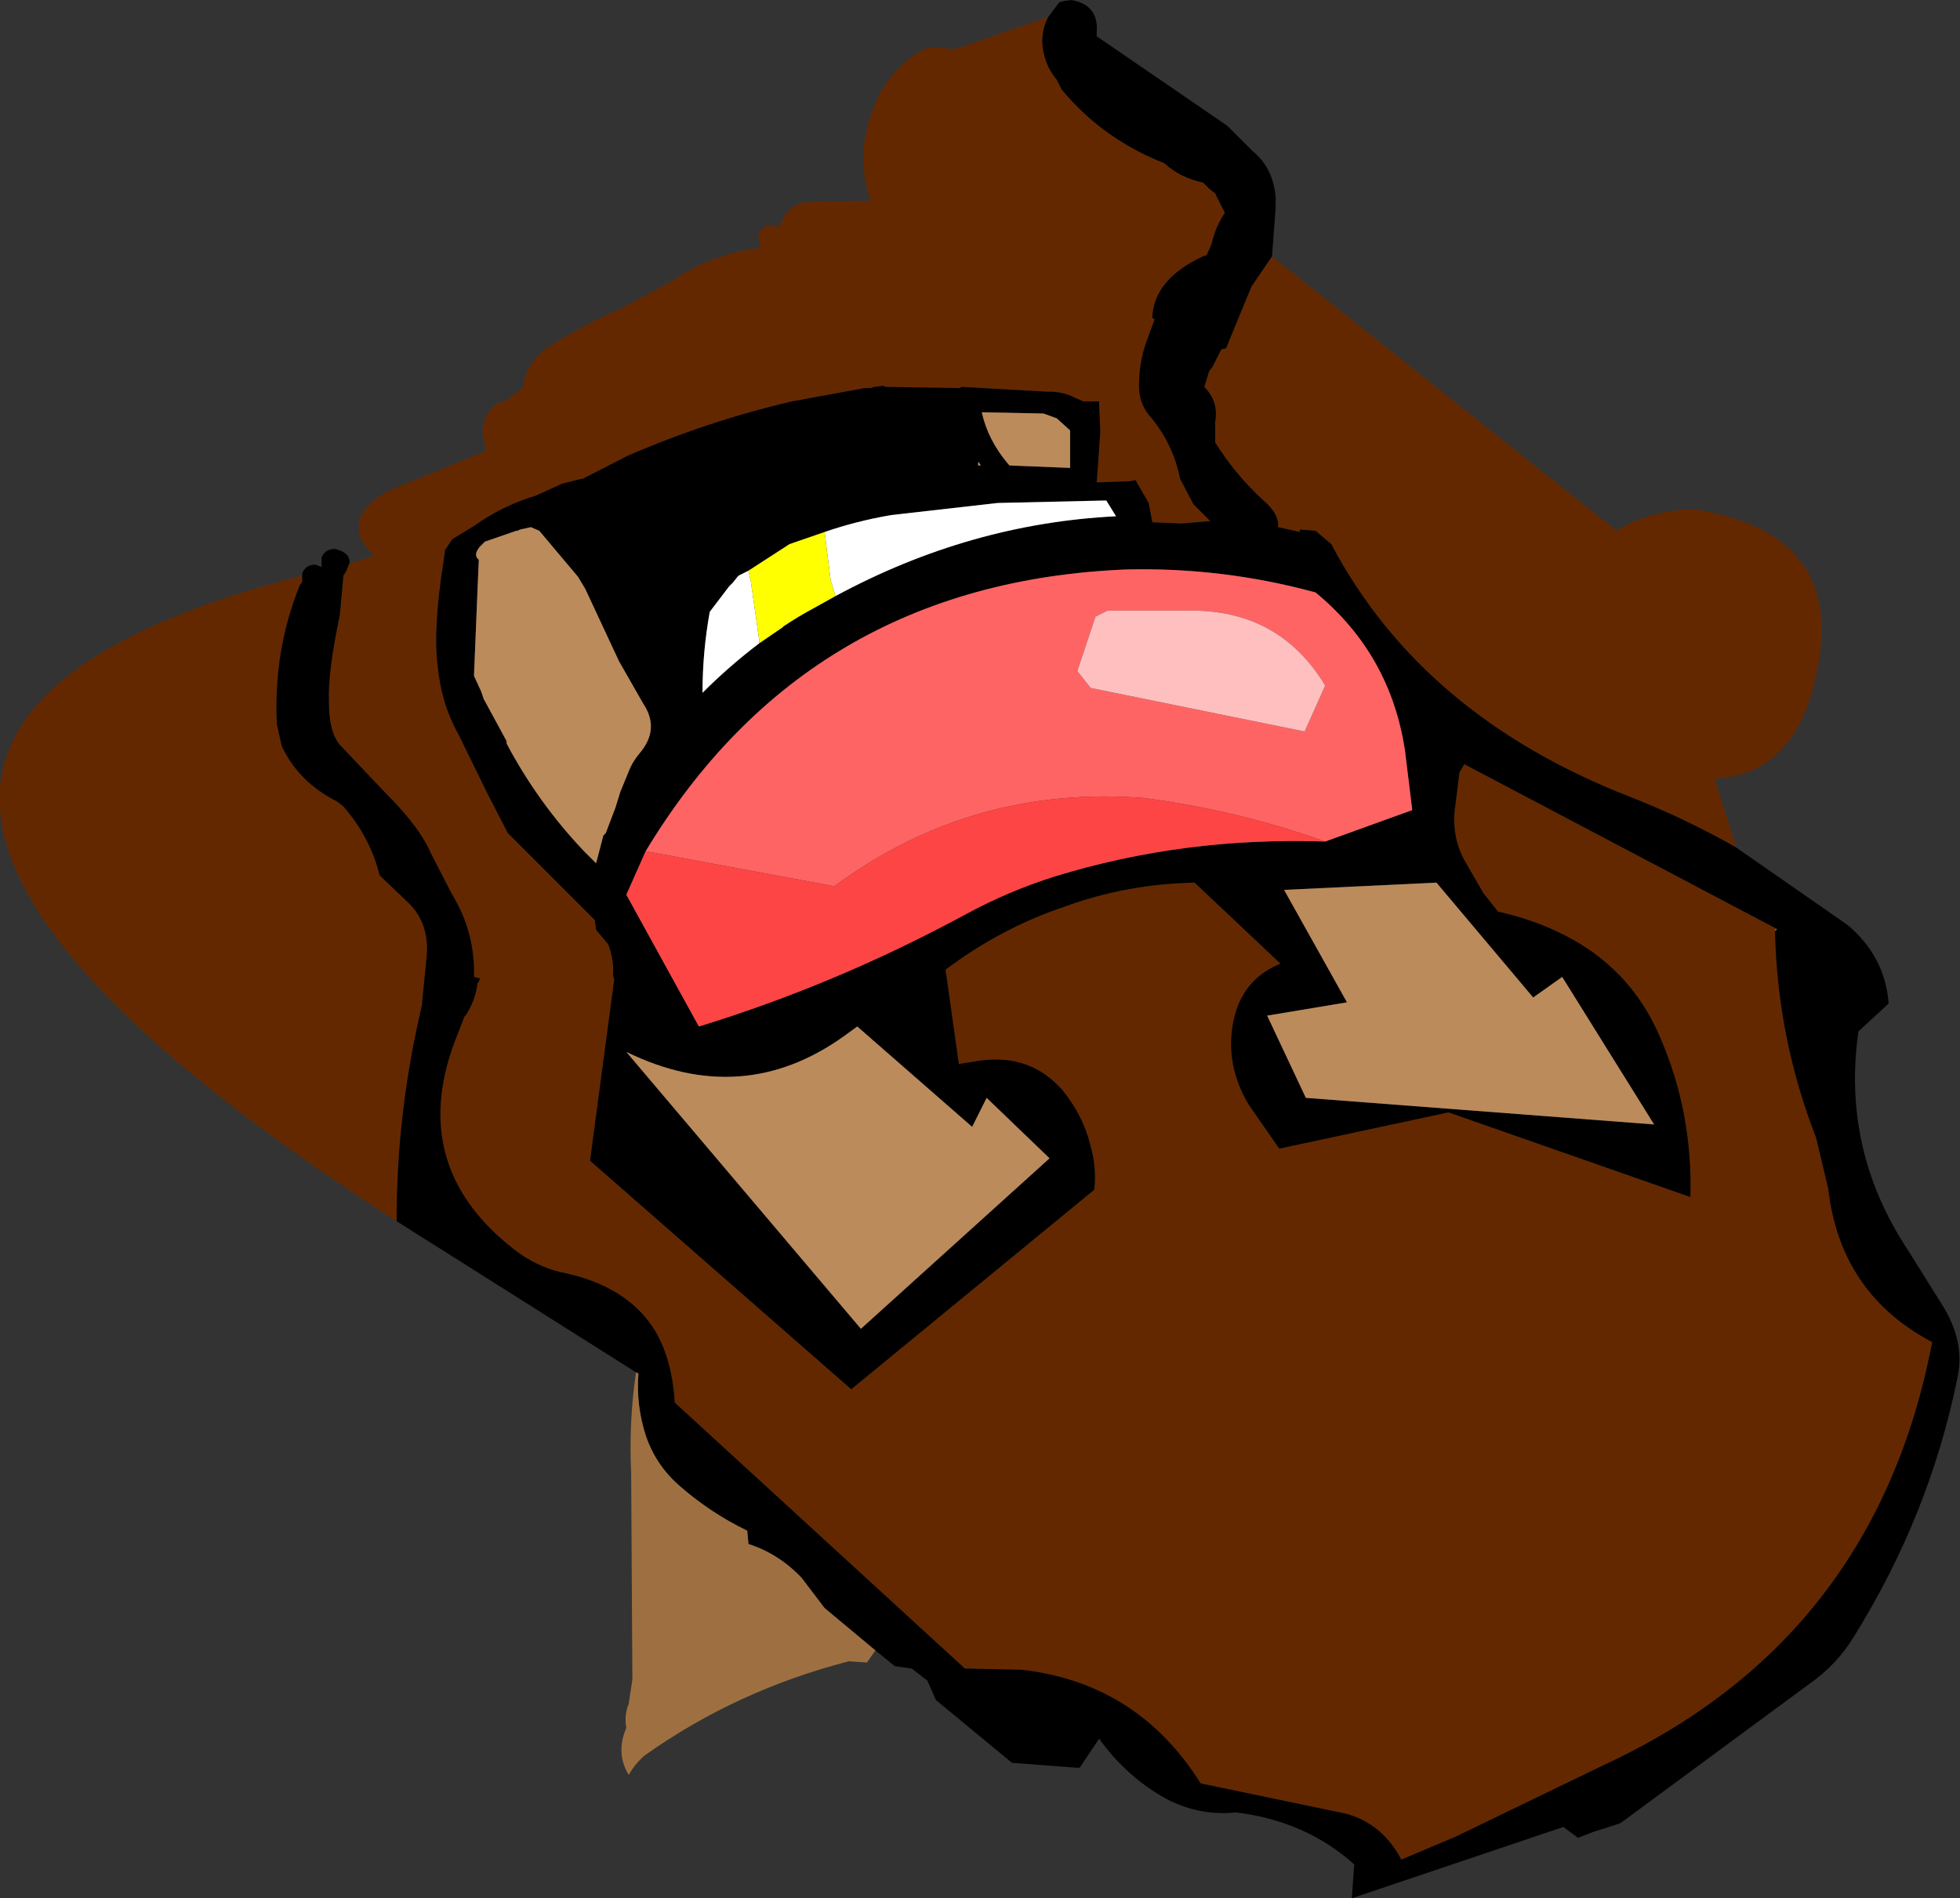
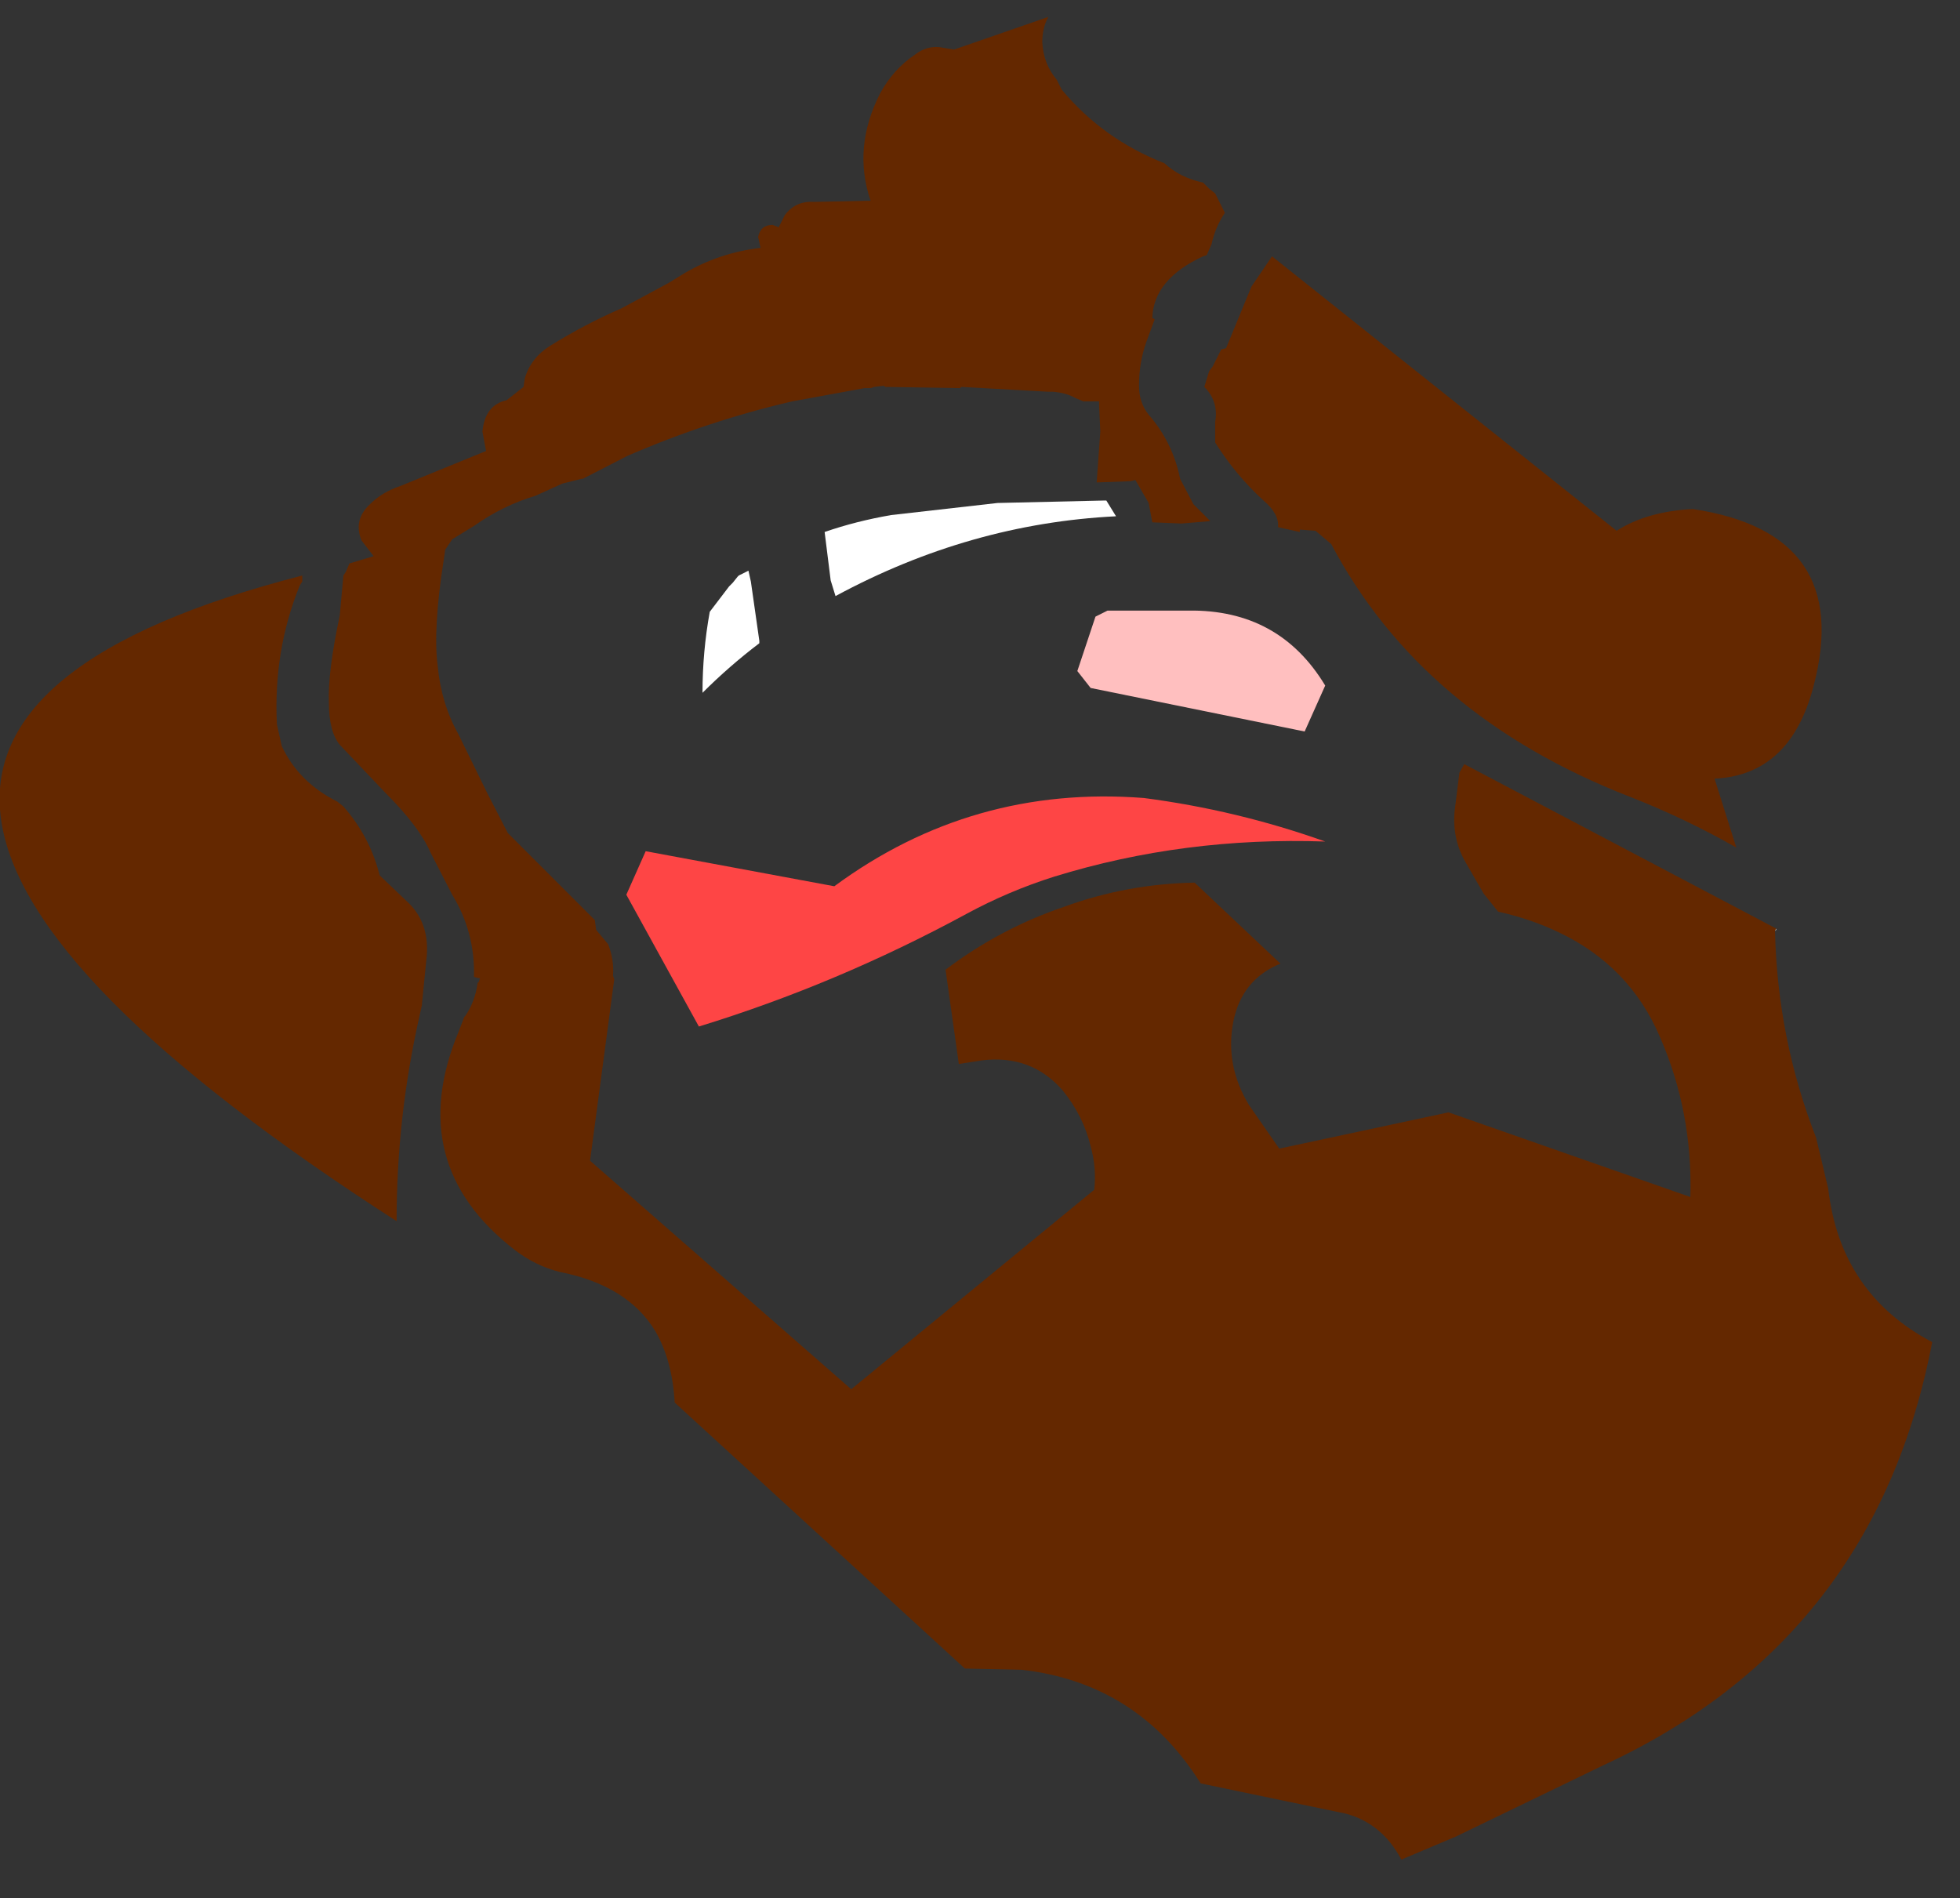
<svg xmlns="http://www.w3.org/2000/svg" height="78.5px" width="81.05px">
  <rect width="100%" height="100%" fill="#333333" stroke="none" />
  <g transform="matrix(1.0, 0.0, 0.0, 1.0, 25.35, 5.3)">
    <path d="M-10.9 18.0 L-9.9 17.7 -10.4 17.05 Q-10.75 16.2 -10.05 15.55 -9.55 15.05 -8.8 14.8 L-5.25 13.35 -5.4 12.55 Q-5.3 11.45 -4.4 11.25 L-3.7 10.7 -3.65 10.35 Q-3.4 9.5 -2.6 9.0 -1.15 8.1 0.35 7.45 L2.3 6.4 2.95 6.0 Q4.4 5.15 6.1 4.95 L6.0 4.5 Q6.1 4.0 6.6 4.0 L6.85 4.1 7.1 3.6 Q7.55 3.0 8.3 3.05 L10.65 3.0 Q9.9 0.8 11.05 -1.45 11.6 -2.45 12.5 -3.05 12.95 -3.4 13.5 -3.35 L14.1 -3.25 18.0 -4.6 Q17.75 -4.15 17.75 -3.55 17.8 -2.65 18.35 -2.0 L18.55 -1.6 Q20.25 0.45 22.8 1.45 23.45 2.05 24.4 2.25 L24.65 2.5 24.9 2.7 25.25 3.4 25.3 3.5 Q24.9 4.1 24.75 4.8 L24.55 5.25 24.4 5.3 Q22.35 6.25 22.3 7.85 L22.4 7.9 22.05 8.85 Q21.75 9.7 21.75 10.65 21.75 11.35 22.15 11.85 23.15 13.0 23.45 14.5 L24.0 15.55 24.7 16.25 23.5 16.35 22.3 16.3 22.15 15.5 21.6 14.55 21.4 14.6 20.0 14.65 20.15 12.55 20.1 11.45 20.1 11.3 19.45 11.3 19.1 11.15 Q18.75 10.95 18.2 10.9 L18.05 10.9 18.0 10.9 14.4 10.7 14.35 10.75 11.25 10.7 11.2 10.65 10.8 10.7 10.65 10.75 10.4 10.75 7.4 11.3 Q3.95 12.1 0.6 13.55 L-1.25 14.5 -1.3 14.5 -2.1 14.7 -3.2 15.2 Q-4.55 15.6 -5.75 16.45 L-6.65 17.0 -6.95 17.45 -6.95 17.5 -7.0 17.85 Q-7.45 20.7 -7.25 22.25 -7.1 23.8 -6.4 25.05 L-5.2 27.5 -4.35 29.15 -3.45 30.05 -0.75 32.75 -0.7 33.15 -0.2 33.75 Q0.05 34.4 0.0 35.05 L0.05 35.2 -0.95 42.7 9.85 52.15 19.9 43.9 Q20.0 43.0 19.75 42.1 19.45 40.85 18.6 39.8 17.3 38.3 15.25 38.55 L14.3 38.7 13.75 34.8 Q16.0 33.1 18.65 32.2 21.25 31.25 24.05 31.2 L27.6 34.55 Q26.0 35.2 25.65 36.95 25.3 38.75 26.3 40.4 L27.55 42.2 34.55 40.7 44.55 44.2 Q44.65 40.7 43.3 37.6 42.05 34.65 39.1 33.25 37.95 32.7 36.6 32.4 L36.0 31.65 35.25 30.35 Q34.7 29.4 34.8 28.25 L35.0 26.65 35.2 26.3 48.1 33.1 48.05 33.2 Q48.15 37.65 49.75 41.75 L50.25 43.85 Q50.75 48.2 54.55 50.2 52.2 62.5 40.95 67.7 L34.85 70.65 32.6 71.6 Q31.8 70.1 30.3 69.7 L24.3 68.45 Q21.7 64.3 16.9 63.75 L14.55 63.7 2.55 52.7 Q2.45 50.95 1.75 49.75 0.6 47.85 -2.2 47.3 -3.2 47.05 -4.05 46.4 -8.65 42.85 -6.4 37.4 L-6.15 36.75 -6.1 36.7 Q-5.7 36.1 -5.6 35.35 L-5.55 35.3 -5.5 35.15 -5.55 35.15 -5.75 35.1 Q-5.7 33.25 -6.65 31.7 L-7.55 29.95 Q-8.0 28.9 -9.4 27.5 L-11.3 25.5 Q-11.75 24.95 -11.75 23.75 -11.8 22.5 -11.3 20.15 L-11.15 18.5 -11.05 18.35 -10.9 18.0 M27.25 5.3 L41.5 16.65 Q42.75 15.85 44.65 15.75 51.3 16.75 49.65 23.05 48.7 26.75 45.55 26.9 L46.45 29.75 Q44.35 28.55 42.05 27.65 33.45 24.3 29.7 17.2 L29.05 16.65 28.4 16.6 28.4 16.7 27.5 16.5 Q27.55 15.95 26.9 15.4 25.75 14.35 24.9 13.0 L24.9 12.15 Q25.05 11.3 24.45 10.7 L24.65 10.05 24.8 9.85 25.15 9.15 25.35 9.1 26.4 6.55 27.25 5.3 M-8.95 45.2 Q-39.7 25.4 -12.85 18.5 L-12.85 18.75 -12.95 18.9 Q-14.05 21.6 -13.9 24.65 L-13.7 25.55 Q-13.0 27.05 -11.4 27.85 L-11.15 28.05 Q-10.05 29.3 -9.65 30.9 L-8.55 31.95 Q-7.6 32.8 -7.7 34.2 L-7.9 36.2 -7.9 36.25 -8.0 36.7 Q-8.95 40.9 -8.95 45.2" fill="#642800" fill-rule="evenodd" stroke="none" />
-     <path d="M18.0 -4.6 L18.45 -5.2 18.6 -5.25 18.95 -5.3 Q20.1 -5.1 20.0 -3.95 L20.0 -3.8 25.4 -0.1 26.45 0.95 Q27.3 1.65 27.4 2.85 L27.4 3.3 27.25 5.3 26.4 6.55 25.35 9.1 25.15 9.15 24.8 9.85 24.65 10.05 24.45 10.7 Q25.05 11.3 24.9 12.15 L24.9 13.0 Q25.75 14.35 26.9 15.4 27.55 15.95 27.5 16.5 L28.4 16.7 28.4 16.6 29.05 16.65 29.7 17.2 Q33.45 24.3 42.05 27.65 44.35 28.55 46.45 29.75 L51.05 32.95 Q52.6 34.25 52.75 36.2 L51.5 37.35 Q50.8 42.25 53.55 46.4 L55.05 48.8 Q55.9 50.25 55.6 51.65 54.45 57.35 51.3 62.4 50.6 63.55 49.45 64.35 L41.65 70.1 40.55 70.45 39.9 70.7 39.3 70.25 30.55 73.2 30.65 71.8 Q28.65 70.0 25.75 69.65 24.25 69.8 22.9 69.1 21.25 68.2 20.1 66.6 L19.3 67.8 19.15 67.8 16.5 67.6 13.35 65.0 13.0 64.2 12.35 63.7 11.65 63.6 10.85 62.95 8.75 61.2 7.8 59.95 Q6.85 58.95 5.6 58.55 L5.55 58.0 Q4.0 57.25 2.7 56.1 1.75 55.25 1.35 54.05 0.95 52.8 1.05 51.5 L0.95 51.45 -8.95 45.2 Q-8.95 40.9 -8.0 36.7 L-7.9 36.25 -7.9 36.2 -7.7 34.2 Q-7.6 32.8 -8.55 31.95 L-9.65 30.9 Q-10.05 29.3 -11.15 28.05 L-11.4 27.85 Q-13.0 27.05 -13.7 25.55 L-13.9 24.65 Q-14.05 21.6 -12.95 18.9 L-12.85 18.75 -12.85 18.5 -12.85 18.4 -12.8 18.3 Q-12.65 18.05 -12.3 18.05 L-12.05 18.15 -12.05 17.75 Q-11.9 17.4 -11.5 17.4 -10.85 17.55 -10.9 18.0 L-11.05 18.35 -11.15 18.5 -11.3 20.15 Q-11.8 22.5 -11.75 23.75 -11.75 24.95 -11.3 25.5 L-9.4 27.5 Q-8.0 28.9 -7.55 29.95 L-6.65 31.7 Q-5.7 33.25 -5.75 35.1 L-5.55 35.15 -5.5 35.15 -5.55 35.3 -5.6 35.35 Q-5.7 36.1 -6.1 36.7 L-6.15 36.75 -6.4 37.4 Q-8.65 42.85 -4.05 46.4 -3.2 47.05 -2.2 47.3 0.6 47.85 1.75 49.75 2.45 50.95 2.55 52.7 L14.55 63.7 16.9 63.75 Q21.7 64.3 24.3 68.45 L30.3 69.7 Q31.8 70.1 32.6 71.6 L34.85 70.65 40.95 67.7 Q52.2 62.5 54.55 50.2 50.75 48.2 50.25 43.85 L49.75 41.75 Q48.15 37.65 48.05 33.2 L48.1 33.15 48.1 33.1 35.2 26.3 35.0 26.65 34.8 28.25 Q34.7 29.4 35.25 30.35 L36.0 31.65 36.6 32.4 Q37.95 32.7 39.1 33.25 42.05 34.65 43.3 37.6 44.65 40.7 44.55 44.2 L34.55 40.7 27.55 42.2 26.3 40.4 Q25.3 38.75 25.65 36.95 26.0 35.2 27.6 34.55 L24.05 31.2 Q21.25 31.25 18.65 32.2 16.0 33.1 13.75 34.8 L14.3 38.7 15.25 38.55 Q17.3 38.3 18.6 39.8 19.45 40.85 19.75 42.1 20.0 43.0 19.9 43.9 L9.85 52.15 -0.95 42.7 0.05 35.2 0.0 35.05 Q0.05 34.4 -0.2 33.75 L-0.7 33.15 -0.75 32.75 -3.45 30.05 -4.35 29.15 -5.2 27.5 -6.4 25.05 Q-7.1 23.8 -7.25 22.25 -7.45 20.7 -7.0 17.85 L-6.95 17.5 -6.95 17.45 -6.65 17.0 -5.75 16.45 Q-4.55 15.6 -3.2 15.2 L-2.1 14.7 -1.3 14.5 -1.25 14.5 0.6 13.55 Q3.95 12.1 7.4 11.3 L10.4 10.75 10.65 10.75 10.8 10.7 11.2 10.65 11.25 10.7 14.35 10.75 14.4 10.7 18.0 10.9 18.05 10.9 18.2 10.9 Q18.75 10.95 19.1 11.15 L19.45 11.3 20.1 11.3 20.1 11.45 20.15 12.55 20.0 14.65 21.4 14.6 21.6 14.55 22.15 15.5 22.3 16.3 23.5 16.35 24.7 16.25 24.0 15.55 23.45 14.5 Q23.15 13.0 22.15 11.85 21.75 11.35 21.75 10.65 21.75 9.7 22.05 8.85 L22.4 7.9 22.3 7.85 Q22.35 6.25 24.4 5.3 L24.55 5.25 24.75 4.8 Q24.9 4.1 25.3 3.5 L25.25 3.4 24.9 2.7 24.65 2.5 24.4 2.25 Q23.45 2.05 22.8 1.45 20.25 0.45 18.55 -1.6 L18.35 -2.0 Q17.8 -2.65 17.75 -3.55 17.75 -4.15 18.0 -4.6 M9.2 19.35 Q14.75 16.35 20.8 16.05 L20.4 15.4 20.25 15.4 15.9 15.5 11.5 16.0 Q10.05 16.25 8.75 16.7 L7.3 17.2 5.6 18.3 5.5 18.35 5.2 18.5 5.15 18.55 4.95 18.8 4.8 18.95 4.0 20.0 Q3.7 21.65 3.7 23.35 4.8 22.25 6.05 21.3 L7.0 20.65 7.05 20.6 Q7.65 20.2 8.3 19.85 L9.2 19.35 M29.45 29.5 L33.05 28.2 32.75 25.75 Q32.15 21.75 29.05 19.2 25.2 18.15 21.2 18.25 8.05 18.8 1.35 29.9 L0.55 31.7 3.55 37.15 Q9.25 35.4 14.6 32.5 16.35 31.55 18.25 30.95 23.6 29.3 29.45 29.5 M17.8 11.8 L15.25 11.75 Q15.5 12.9 16.35 13.9 L16.4 13.95 18.9 14.05 18.9 12.8 18.9 12.5 18.35 12.0 17.8 11.8 M1.25 23.8 L0.25 22.05 -1.15 19.05 -1.45 18.55 -3.05 16.65 -3.4 16.5 -3.85 16.6 -3.95 16.65 -4.0 16.65 -5.3 17.1 -5.5 17.3 Q-5.8 17.65 -5.55 17.85 L-5.6 19.0 -5.75 22.65 -5.45 23.3 -5.35 23.6 -4.4 25.35 -4.4 25.45 Q-3.1 27.9 -1.2 29.9 L-0.7 30.4 -0.4 29.25 -0.3 29.15 0.1 28.1 0.3 27.45 0.65 26.6 Q0.8 26.2 1.1 25.85 1.95 24.85 1.25 23.8 M15.1 13.8 L15.1 13.95 15.2 13.95 15.15 13.85 15.1 13.8 M10.1 37.15 L9.55 37.55 Q5.35 40.55 0.55 38.2 L10.25 49.65 18.05 42.6 15.45 40.1 14.85 41.3 10.1 37.15 M38.05 35.95 L34.05 31.2 27.75 31.5 30.35 36.15 27.05 36.7 28.65 40.1 43.05 41.2 39.25 35.1 38.05 35.95" fill="#000000" fill-rule="evenodd" stroke="none" />
    <path d="M48.05 33.2 L48.1 33.1 48.1 33.15 48.05 33.2 M8.75 16.7 Q10.05 16.25 11.5 16.0 L15.9 15.5 20.25 15.4 20.4 15.4 20.8 16.05 Q14.75 16.35 9.2 19.35 L9.0 18.7 8.75 16.7 M6.05 21.3 Q4.8 22.25 3.7 23.35 3.7 21.65 4.0 20.0 L4.8 18.95 4.95 18.8 5.15 18.55 5.2 18.5 5.5 18.35 5.6 18.3 5.7 18.75 6.05 21.2 6.05 21.3" fill="#ffffff" fill-rule="evenodd" stroke="none" />
-     <path d="M23.8 19.95 L20.45 19.95 19.95 20.2 19.2 22.45 19.75 23.15 28.6 24.95 29.45 23.05 Q27.55 19.9 23.8 19.95 M1.35 29.9 Q8.05 18.8 21.2 18.25 25.2 18.15 29.05 19.2 32.15 21.75 32.75 25.75 L33.05 28.2 29.45 29.5 Q25.8 28.2 21.95 27.7 14.85 27.15 9.15 31.35 L1.35 29.9" fill="#ff6464" fill-rule="evenodd" stroke="none" />
    <path d="M23.8 19.95 Q27.55 19.9 29.45 23.05 L28.6 24.95 19.75 23.15 19.2 22.45 19.95 20.2 20.45 19.95 23.8 19.95" fill="#ffbfbf" fill-rule="evenodd" stroke="none" />
-     <path d="M8.75 16.7 L9.0 18.7 9.2 19.35 8.3 19.85 Q7.65 20.2 7.05 20.6 L7.0 20.65 6.05 21.3 6.05 21.2 5.7 18.75 5.6 18.3 7.3 17.2 8.75 16.7" fill="#ffff00" fill-rule="evenodd" stroke="none" />
    <path d="M29.45 29.5 Q23.6 29.3 18.25 30.95 16.35 31.55 14.6 32.5 9.25 35.4 3.55 37.15 L0.55 31.7 1.35 29.9 9.15 31.35 Q14.85 27.15 21.95 27.7 25.8 28.2 29.45 29.5" fill="#fe4545" fill-rule="evenodd" stroke="none" />
-     <path d="M17.8 11.8 L18.35 12.0 18.9 12.5 18.9 12.8 18.9 14.05 16.4 13.95 16.35 13.9 Q15.5 12.9 15.25 11.75 L17.8 11.8 M1.25 23.8 Q1.95 24.85 1.1 25.85 0.8 26.2 0.65 26.6 L0.3 27.45 0.1 28.1 -0.3 29.15 -0.4 29.25 -0.7 30.4 -1.2 29.9 Q-3.1 27.9 -4.4 25.45 L-4.4 25.35 -5.35 23.6 -5.45 23.3 -5.75 22.65 -5.6 19.0 -5.55 17.85 Q-5.8 17.65 -5.5 17.3 L-5.3 17.1 -4.0 16.65 -3.95 16.65 -3.85 16.6 -3.4 16.5 -3.05 16.65 -1.45 18.55 -1.15 19.05 0.25 22.05 1.25 23.8 M15.1 13.8 L15.15 13.85 15.2 13.95 15.1 13.95 15.1 13.8 M10.1 37.15 L14.85 41.3 15.45 40.1 18.05 42.6 10.25 49.65 0.55 38.2 Q5.35 40.55 9.55 37.55 L10.1 37.15 M38.05 35.95 L39.25 35.1 43.05 41.2 28.65 40.1 27.05 36.7 30.35 36.15 27.75 31.5 34.05 31.2 38.05 35.95" fill="#bc8b5c" fill-rule="evenodd" stroke="none" />
-     <path d="M10.85 62.95 L10.5 63.45 9.75 63.4 Q5.1 64.6 1.3 67.3 0.9 67.65 0.65 68.1 0.1 67.2 0.55 66.15 0.45 65.65 0.65 65.15 L0.8 64.15 0.75 55.6 Q0.65 53.5 0.95 51.45 L1.05 51.5 Q0.95 52.8 1.35 54.05 1.75 55.25 2.7 56.1 4.0 57.25 5.55 58.0 L5.6 58.55 Q6.85 58.95 7.8 59.95 L8.75 61.2 10.85 62.95" fill="#9e7041" fill-rule="evenodd" stroke="none" />
  </g>
</svg>